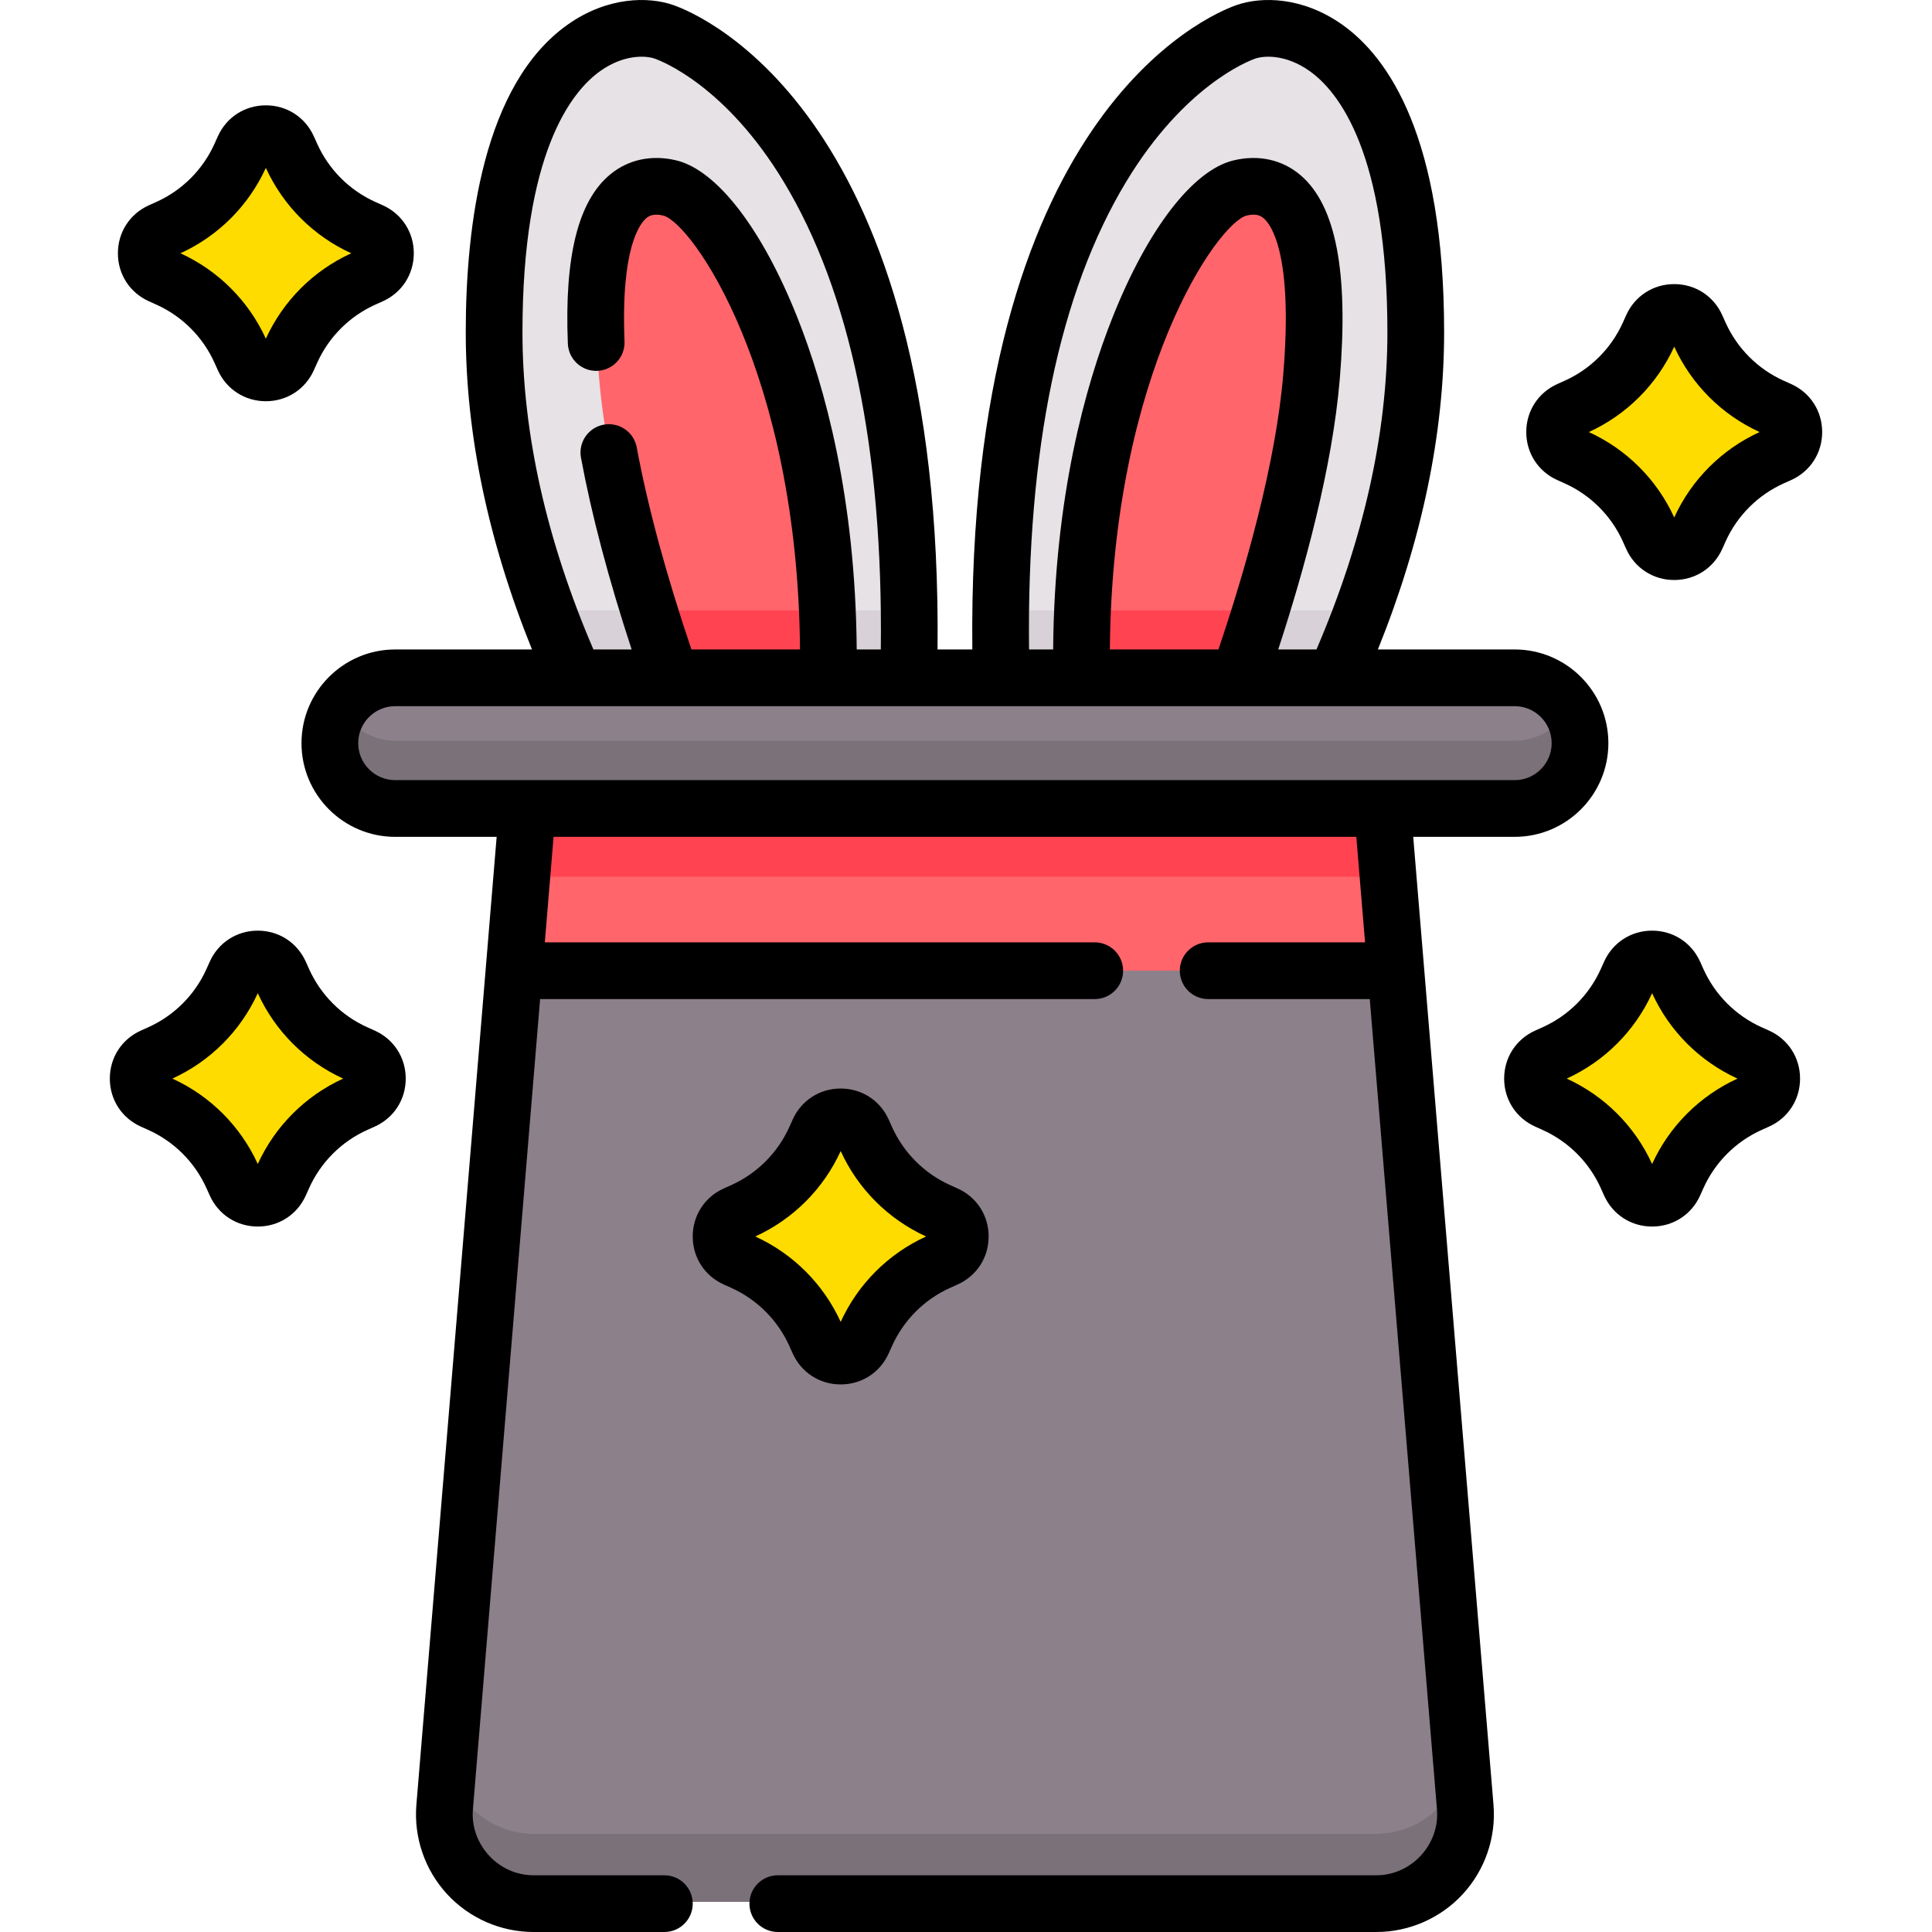
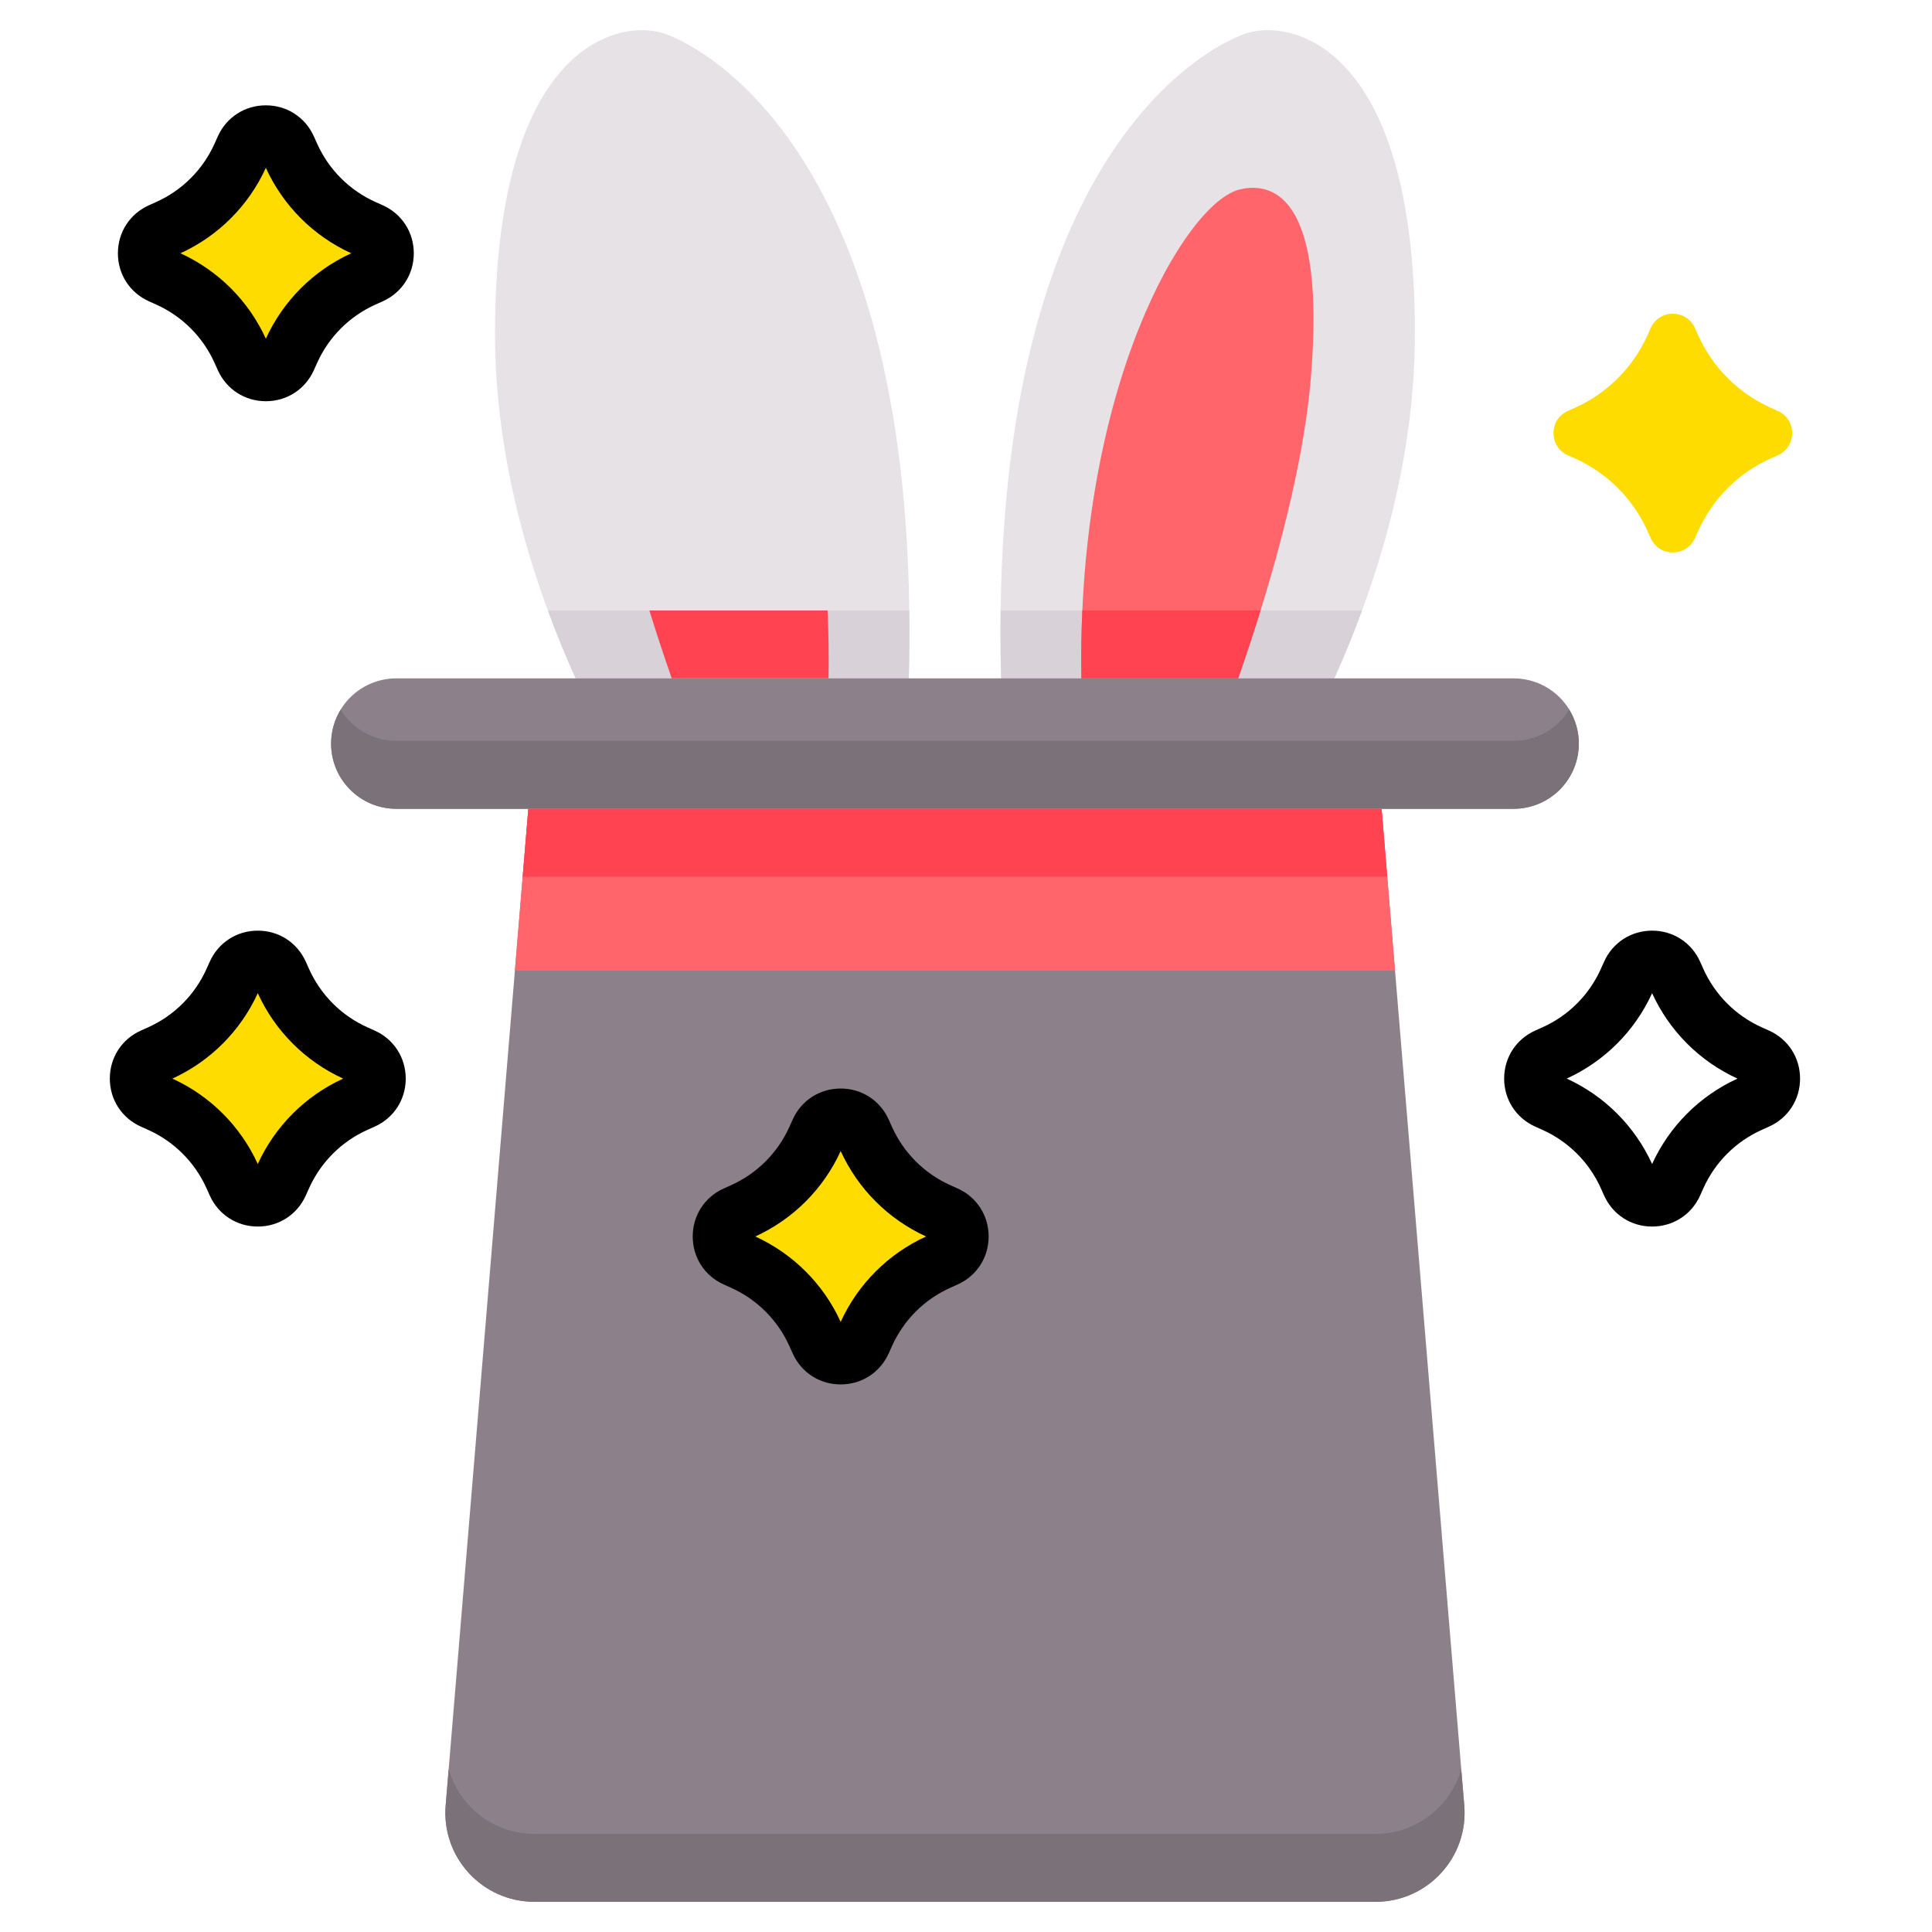
<svg xmlns="http://www.w3.org/2000/svg" enable-background="new 0 0 512 512" height="512" viewBox="0 0 512 512" width="512">
  <path d="m240.841 179.777c3.627-136.481-53.079-166.749-64.658-170.836-11.525-4.068-44.993 2.072-44.993 79.419 0 34.407 10.121 66.443 21.358 91.417z" fill="#e6e2e6" />
  <path d="m152.548 179.777h88.293c.165-6.22.202-12.213.127-18h-95.775c2.325 6.325 4.81 12.345 7.355 18z" fill="#d8d1d7" />
  <path d="m265.31 179.777c-3.627-136.481 53.079-166.75 64.658-170.836 11.525-4.068 44.993 2.072 44.993 79.419 0 34.407-10.121 66.443-21.358 91.417z" fill="#e6e2e6" />
  <path d="m265.183 161.777c-.075 5.786-.038 11.78.127 18h88.293c2.544-5.655 5.03-11.675 7.355-18z" fill="#d8d1d7" />
-   <path d="m178.02 179.777h41.548c1.284-77.215-27.585-126.135-41.95-129.567-9.571-2.288-22.763 3.054-18.861 49.88 2.16 25.902 11.168 56.448 19.263 79.687z" fill="#ff656b" />
  <path d="m178.02 179.777h41.548c.103-6.185.01-12.187-.251-18h-47.226c1.957 6.313 3.97 12.374 5.929 18z" fill="#ff4351" />
  <path d="m328.13 179.777h-41.548c-1.284-77.215 27.585-126.135 41.95-129.567 9.571-2.288 22.763 3.054 18.861 49.88-2.159 25.902-11.168 56.448-19.263 79.687z" fill="#ff656b" />
  <path d="m286.833 161.777c-.261 5.813-.354 11.815-.251 18h41.548c1.96-5.626 3.972-11.687 5.929-18z" fill="#ff4351" />
  <path d="m401.123 214.341h-296.096c-9.544 0-17.282-7.737-17.282-17.282s7.737-17.282 17.282-17.282h296.096c9.544 0 17.282 7.737 17.282 17.282s-7.737 17.282-17.282 17.282z" fill="#8c808a" />
  <path d="m401.123 196.341h-296.095c-6.243 0-11.696-3.321-14.733-8.282-1.606 2.624-2.549 5.698-2.549 9 0 9.544 7.737 17.282 17.282 17.282h296.096c9.544 0 17.282-7.737 17.282-17.282 0-3.302-.943-6.376-2.549-9-3.038 4.961-8.491 8.282-14.734 8.282z" fill="#7b7179" />
  <path d="m364.54 504h-222.93c-13.795 0-24.645-11.787-23.505-25.535l21.905-264.124h226.128l21.905 264.124c1.142 13.748-9.708 25.535-23.503 25.535z" fill="#8c808a" />
  <path d="m387.244 468.812c-2.775 9.848-11.82 17.188-22.704 17.188h-222.929c-10.883 0-19.929-7.34-22.704-17.188l-.8 9.653c-1.14 13.747 9.71 25.535 23.505 25.535h222.928c13.795 0 24.645-11.787 23.505-25.535z" fill="#7b7179" />
  <g fill="#ffdc00">
    <path d="m42.982 73.359 1.874.84c8.562 3.838 15.415 10.69 19.252 19.252l.84 1.874c2.27 5.066 9.462 5.066 11.733 0l.84-1.874c3.838-8.563 10.69-15.415 19.252-19.252l1.874-.84c5.066-2.27 5.066-9.462 0-11.733l-1.874-.84c-8.562-3.837-15.415-10.69-19.252-19.252l-.84-1.874c-2.27-5.066-9.462-5.066-11.733 0l-.84 1.874c-3.838 8.563-10.69 15.415-19.252 19.252l-1.874.84c-5.066 2.27-5.066 9.462 0 11.733z" />
    <path d="m415.487 120.642 1.874.84c8.562 3.838 15.414 10.69 19.252 19.252l.84 1.874c2.27 5.066 9.462 5.066 11.733 0l.84-1.874c3.837-8.563 10.69-15.415 19.252-19.252l1.874-.84c5.066-2.27 5.066-9.463 0-11.733l-1.874-.84c-8.562-3.837-15.415-10.69-19.252-19.252l-.84-1.874c-2.27-5.066-9.462-5.066-11.733 0l-.84 1.874c-3.837 8.562-10.69 15.414-19.252 19.252l-1.874.84c-5.066 2.27-5.066 9.462 0 11.733z" />
-     <path d="m409.637 291.647 1.874.84c8.562 3.838 15.414 10.69 19.252 19.252l.84 1.874c2.27 5.066 9.462 5.066 11.733 0l.84-1.874c3.837-8.563 10.69-15.415 19.252-19.252l1.874-.84c5.066-2.27 5.066-9.462 0-11.733l-1.874-.84c-8.562-3.837-15.415-10.69-19.252-19.252l-.84-1.874c-2.27-5.066-9.462-5.066-11.733 0l-.84 1.874c-3.837 8.562-10.69 15.415-19.252 19.252l-1.874.84c-5.065 2.271-5.065 9.463 0 11.733z" />
    <path d="m96.513 291.647-1.874.84c-8.562 3.838-15.414 10.69-19.252 19.252l-.84 1.874c-2.27 5.066-9.462 5.066-11.733 0l-.84-1.874c-3.838-8.563-10.69-15.415-19.252-19.252l-1.874-.84c-5.066-2.27-5.066-9.462 0-11.733l1.874-.84c8.562-3.837 15.415-10.69 19.252-19.252l.84-1.874c2.27-5.066 9.462-5.066 11.733 0l.84 1.874c3.838 8.562 10.69 15.415 19.252 19.252l1.874.84c5.066 2.271 5.066 9.463 0 11.733z" />
    <path d="m195.022 333.405 1.874.84c8.562 3.838 15.415 10.69 19.252 19.252l.84 1.874c2.27 5.066 9.462 5.066 11.733 0l.84-1.874c3.838-8.563 10.69-15.415 19.252-19.252l1.874-.84c5.066-2.27 5.066-9.462 0-11.733l-1.874-.84c-8.562-3.837-15.415-10.69-19.252-19.252l-.84-1.874c-2.27-5.066-9.462-5.066-11.733 0l-.84 1.874c-3.837 8.562-10.69 15.414-19.252 19.252l-1.874.84c-5.066 2.27-5.066 9.462 0 11.733z" />
  </g>
  <path d="m369.698 257.248-3.559-42.907h-226.128l-3.558 42.907z" fill="#ff656b" />
  <path d="m367.632 232.341-1.493-18h-226.128l-1.492 18z" fill="#ff4351" />
-   <path d="m374.518 221.774h26.889c13.691 0 24.83-11.139 24.83-24.83s-11.139-24.83-24.83-24.83h-36.253c11.643-28.852 17.554-57.089 17.554-84.082 0-51.573-14.691-72.793-27.016-81.512-10.471-7.409-21.369-7.519-28.081-5.149-7.425 2.62-71.411 29.379-69.934 170.742h-9.217c1.478-141.364-62.507-168.122-69.933-170.742-6.71-2.369-17.612-2.259-28.082 5.149-22.328 15.797-27.015 53.046-27.015 81.512 0 26.993 5.911 55.23 17.554 84.082h-36.253c-13.692 0-24.831 11.139-24.831 24.83s11.139 24.83 24.831 24.83h26.888l-21.273 256.506c-.717 8.653 2.245 17.28 8.125 23.668s14.232 10.052 22.915 10.052h34.68c4.151 0 7.515-3.365 7.515-7.515s-3.364-7.515-7.515-7.515h-34.68c-9.301 0-16.831-8.176-16.062-17.449l17.811-214.757h146.983c4.151 0 7.515-3.365 7.515-7.515s-3.364-7.515-7.515-7.515h-145.736l2.319-27.962h212.736l2.319 27.962h-41.579c-4.151 0-7.515 3.365-7.515 7.515s3.364 7.515 7.515 7.515h42.825l17.811 214.757c.771 9.273-6.76 17.449-16.061 17.449h-158.627c-4.151 0-7.515 3.365-7.515 7.515s3.364 7.515 7.515 7.515h158.627c8.683 0 17.035-3.664 22.916-10.052s8.841-15.015 8.123-23.668zm-76.078-173.594c15.336-25.411 32.291-31.972 34.173-32.637 2.433-.857 8.2-1.14 14.399 3.246 7.718 5.46 20.666 21.717 20.666 69.243 0 26.788-6.333 55.054-18.803 84.082h-10.134c6.947-21.211 14.362-48.236 16.318-71.705 2.358-28.289-1.027-45.933-10.35-53.941-4.827-4.147-11.142-5.557-17.783-3.97-10.777 2.575-22.789 18.174-32.134 41.726-7.114 17.931-15.374 47.385-15.695 87.89h-6.39c-.589-52.962 8.053-94.637 25.733-123.934zm-4.315 123.933c.612-73.425 28.721-113.188 36.294-114.998 2.495-.597 3.674.046 4.497.753 1.884 1.618 7.826 9.379 5.166 41.291-1.986 23.814-10.092 51.962-17.182 72.954zm-155.665-84.082c0-47.525 12.948-63.782 20.665-69.243 6.202-4.387 11.969-4.103 14.4-3.246 1.883.665 18.838 7.226 34.173 32.637 17.68 29.298 26.323 70.972 25.732 123.934h-6.39c-.322-40.505-8.582-69.959-15.696-87.89-9.345-23.552-21.357-39.15-32.134-41.726-6.475-1.548-12.674-.238-17.452 3.692-8.52 7.007-12.206 21.688-11.268 44.881.167 4.146 3.663 7.376 7.812 7.205 4.147-.167 7.373-3.665 7.205-7.812-1.013-25.054 4.181-31.338 5.798-32.667.489-.403 1.635-1.344 4.412-.682 7.574 1.81 35.682 41.573 36.295 114.998h-28.778c-6.696-19.8-11.569-37.796-14.492-53.55-.757-4.081-4.678-6.776-8.759-6.018-4.08.757-6.775 4.679-6.018 8.759 2.811 15.152 7.323 32.209 13.429 50.808h-10.133c-12.469-29.026-18.801-57.292-18.801-84.08zm-43.53 108.912c0-5.404 4.397-9.801 9.801-9.801h296.676c5.404 0 9.8 4.397 9.8 9.801s-4.396 9.801-9.8 9.801h-296.675c-5.404 0-9.802-4.396-9.802-9.801z" />
  <path d="m39.491 79.858 1.878.842c6.905 3.094 12.412 8.601 15.507 15.508l.84 1.874c2.28 5.088 7.158 8.248 12.734 8.249h.002c5.574 0 10.455-3.16 12.735-8.248l.841-1.878c3.095-6.905 8.602-12.411 15.506-15.505l1.878-.841c5.088-2.28 8.249-7.16 8.249-12.736 0-5.575-3.161-10.456-8.249-12.735l-1.878-.841c-6.904-3.094-12.411-8.601-15.506-15.506l-.841-1.878c-2.28-5.088-7.16-8.249-12.737-8.248-5.575 0-10.454 3.162-12.732 8.245l-.844 1.881c-3.093 6.905-8.6 12.411-15.505 15.505l-1.878.841c-5.087 2.28-8.247 7.16-8.247 12.735-.001 5.576 3.159 10.456 8.247 12.736zm30.961-35.367c4.583 10.031 12.601 18.049 22.63 22.632-10.029 4.583-18.047 12.6-22.63 22.631-4.582-10.03-12.601-18.048-22.631-22.632 10.031-4.583 18.05-12.602 22.631-22.631z" />
-   <path d="m474.646 101.763-1.878-.841c-6.905-3.094-12.411-8.601-15.506-15.506l-.842-1.878c-2.28-5.088-7.159-8.248-12.736-8.248-5.575 0-10.455 3.16-12.736 8.249l-.841 1.878c-3.095 6.904-8.601 12.41-15.506 15.505l-1.878.841c-5.087 2.28-8.247 7.16-8.247 12.735s3.16 10.455 8.247 12.736l1.878.841c6.905 3.094 12.412 8.601 15.506 15.505l.841 1.878c2.28 5.087 7.16 8.248 12.735 8.248 5.576 0 10.456-3.161 12.736-8.248l.842-1.878c3.093-6.904 8.6-12.41 15.505-15.505l1.878-.841c5.088-2.28 8.249-7.16 8.249-12.736.002-5.575-3.16-10.455-8.247-12.735zm-30.961 35.367c-4.582-10.03-12.6-18.048-22.63-22.632 10.03-4.583 18.048-12.6 22.631-22.631 4.582 10.03 12.601 18.048 22.63 22.632-10.031 4.583-18.048 12.6-22.631 22.631z" />
  <path d="m468.785 273.103-1.878-.841c-6.904-3.094-12.411-8.601-15.506-15.506l-.841-1.877c-2.28-5.088-7.16-8.249-12.737-8.248-5.575.001-10.454 3.161-12.732 8.245l-.844 1.881c-3.093 6.904-8.6 12.411-15.505 15.505l-1.878.842c-5.087 2.28-8.248 7.16-8.248 12.735s3.16 10.454 8.248 12.735l1.878.842c6.905 3.094 12.412 8.601 15.507 15.507l.841 1.875c2.28 5.088 7.159 8.249 12.734 8.249h.002c5.574 0 10.455-3.16 12.735-8.248l.841-1.878c3.095-6.905 8.602-12.412 15.506-15.506l1.878-.842c5.088-2.28 8.249-7.16 8.249-12.735-.001-5.575-3.162-10.454-8.25-12.735zm-30.96 35.367c-4.582-10.03-12.601-18.048-22.631-22.632 10.032-4.584 18.05-12.602 22.631-22.631 4.583 10.031 12.601 18.048 22.63 22.632-10.029 4.583-18.047 12.6-22.63 22.631z" />
  <path d="m99.274 273.103-1.878-.841c-6.904-3.094-12.411-8.601-15.506-15.505l-.841-1.878c-2.28-5.088-7.16-8.249-12.737-8.248-5.575.001-10.454 3.161-12.732 8.245l-.844 1.881c-3.093 6.905-8.6 12.411-15.505 15.505l-1.878.842c-5.087 2.28-8.248 7.16-8.248 12.735s3.16 10.454 8.248 12.735l1.878.842c6.905 3.094 12.412 8.601 15.507 15.509l.84 1.874c2.28 5.088 7.159 8.249 12.734 8.249h.002c5.574 0 10.455-3.16 12.736-8.249l.84-1.877c3.095-6.905 8.602-12.411 15.506-15.505l1.878-.842c5.088-2.28 8.249-7.16 8.249-12.735-.001-5.577-3.161-10.456-8.249-12.737zm-30.961 35.367c-4.582-10.03-12.601-18.048-22.63-22.632 10.032-4.583 18.05-12.603 22.63-22.631 4.584 10.03 12.602 18.048 22.631 22.632-10.029 4.583-18.047 12.6-22.631 22.631z" />
  <path d="m209.213 356.763.841 1.876c2.28 5.087 7.16 8.248 12.735 8.248s10.455-3.161 12.735-8.248l.842-1.878c3.095-6.905 8.602-12.411 15.507-15.506l1.878-.842c5.087-2.28 8.248-7.16 8.248-12.735s-3.161-10.455-8.25-12.736l-1.877-.84c-6.904-3.095-12.411-8.602-15.506-15.506l-.842-1.878c-2.28-5.087-7.16-8.247-12.735-8.247s-10.455 3.16-12.734 8.246l-.844 1.881c-3.093 6.904-8.6 12.41-15.505 15.505l-1.878.842c-5.087 2.28-8.248 7.16-8.248 12.735s3.16 10.454 8.248 12.735l1.878.841c6.905 3.094 12.412 8.6 15.507 15.507zm13.577-51.716c4.583 10.03 12.6 18.048 22.631 22.632-10.03 4.583-18.048 12.6-22.631 22.631-4.582-10.03-12.601-18.048-22.631-22.632 10.032-4.584 18.049-12.602 22.631-22.631z" />
</svg>